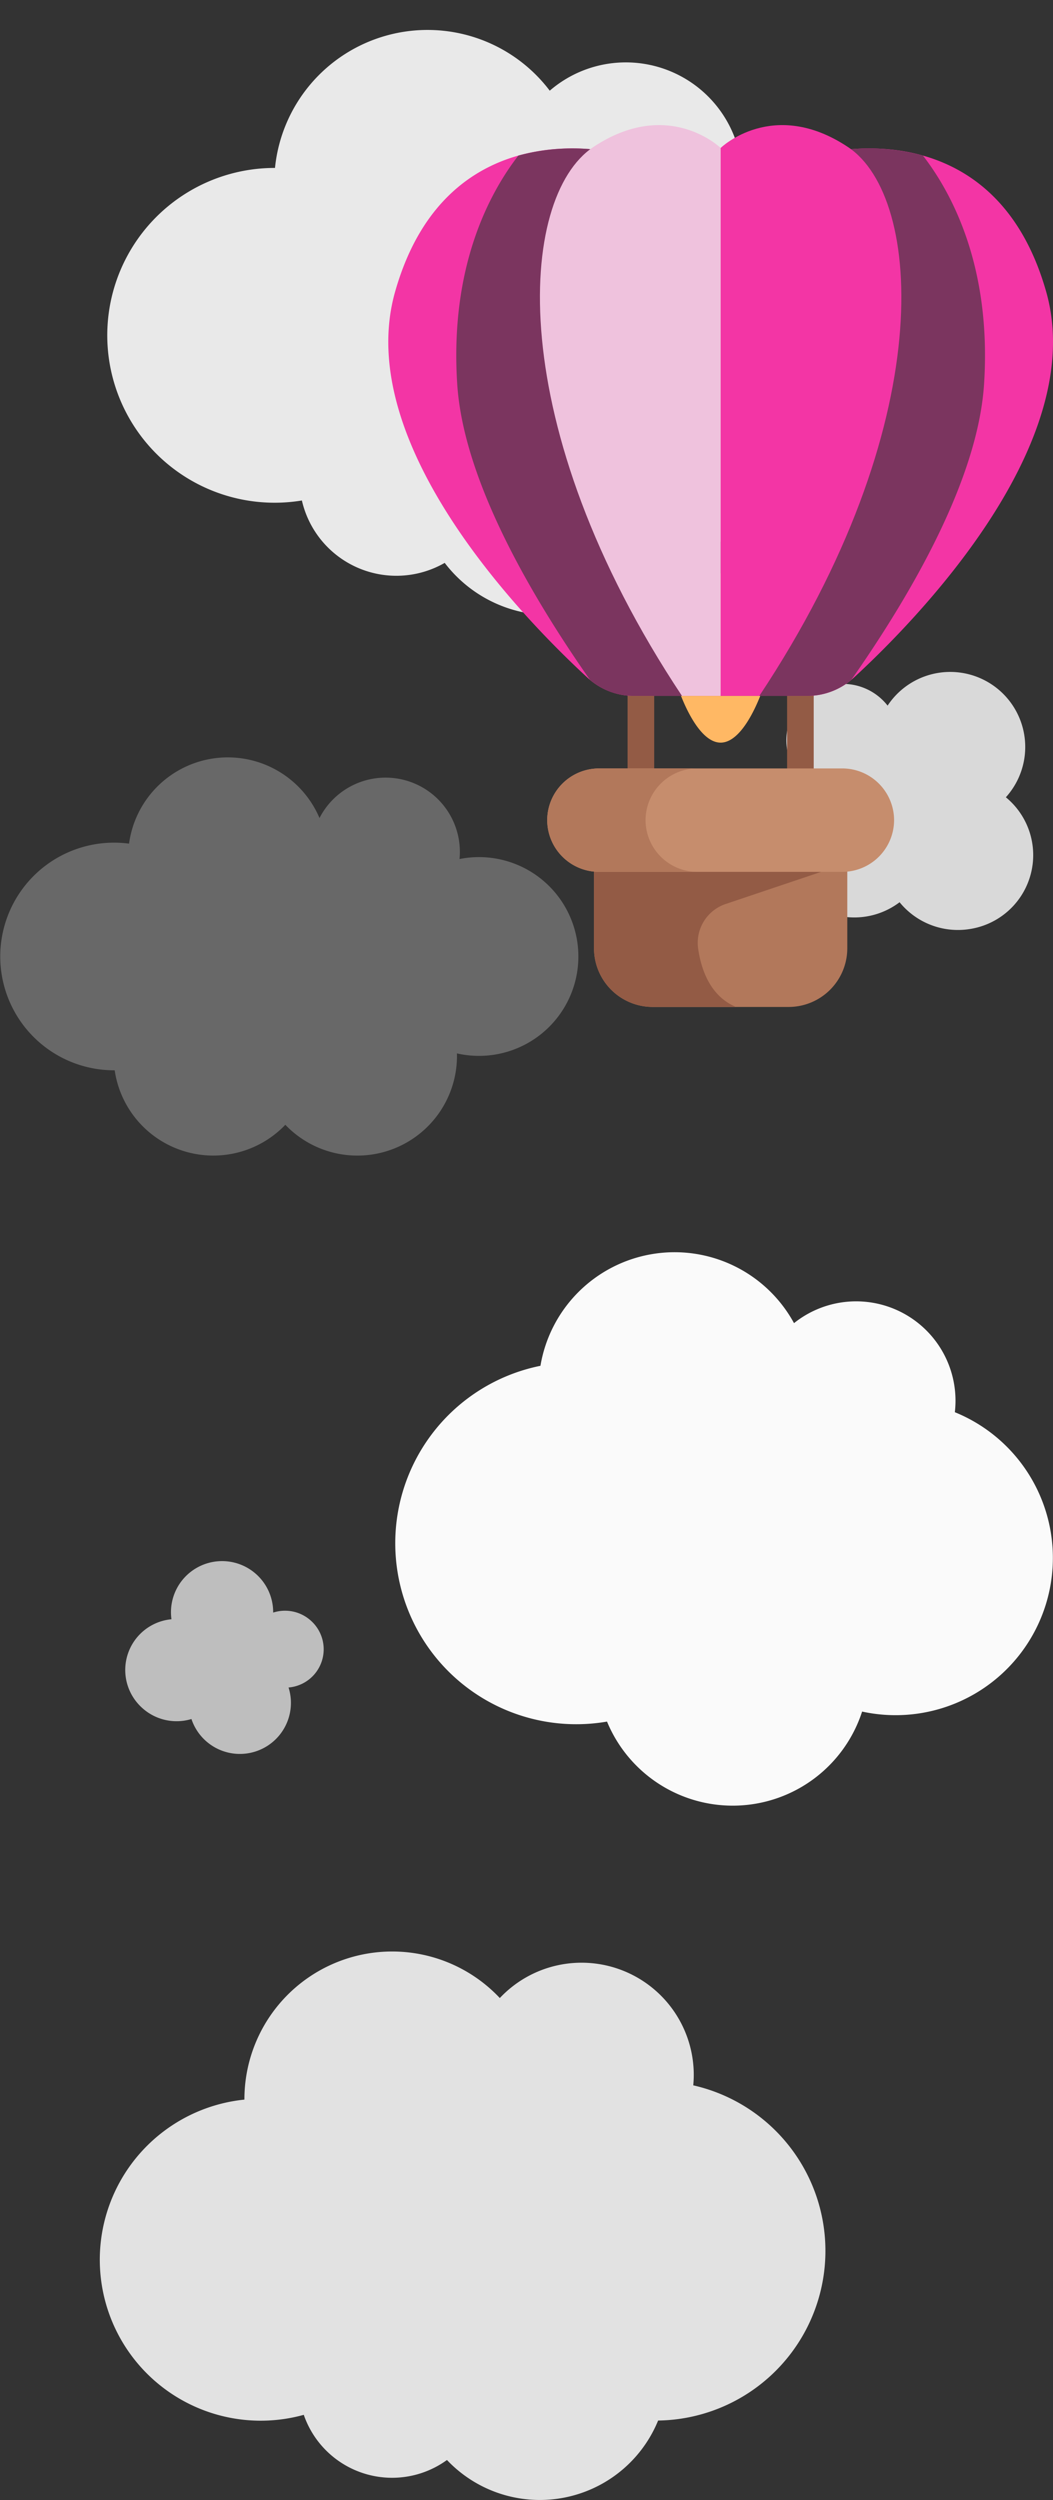
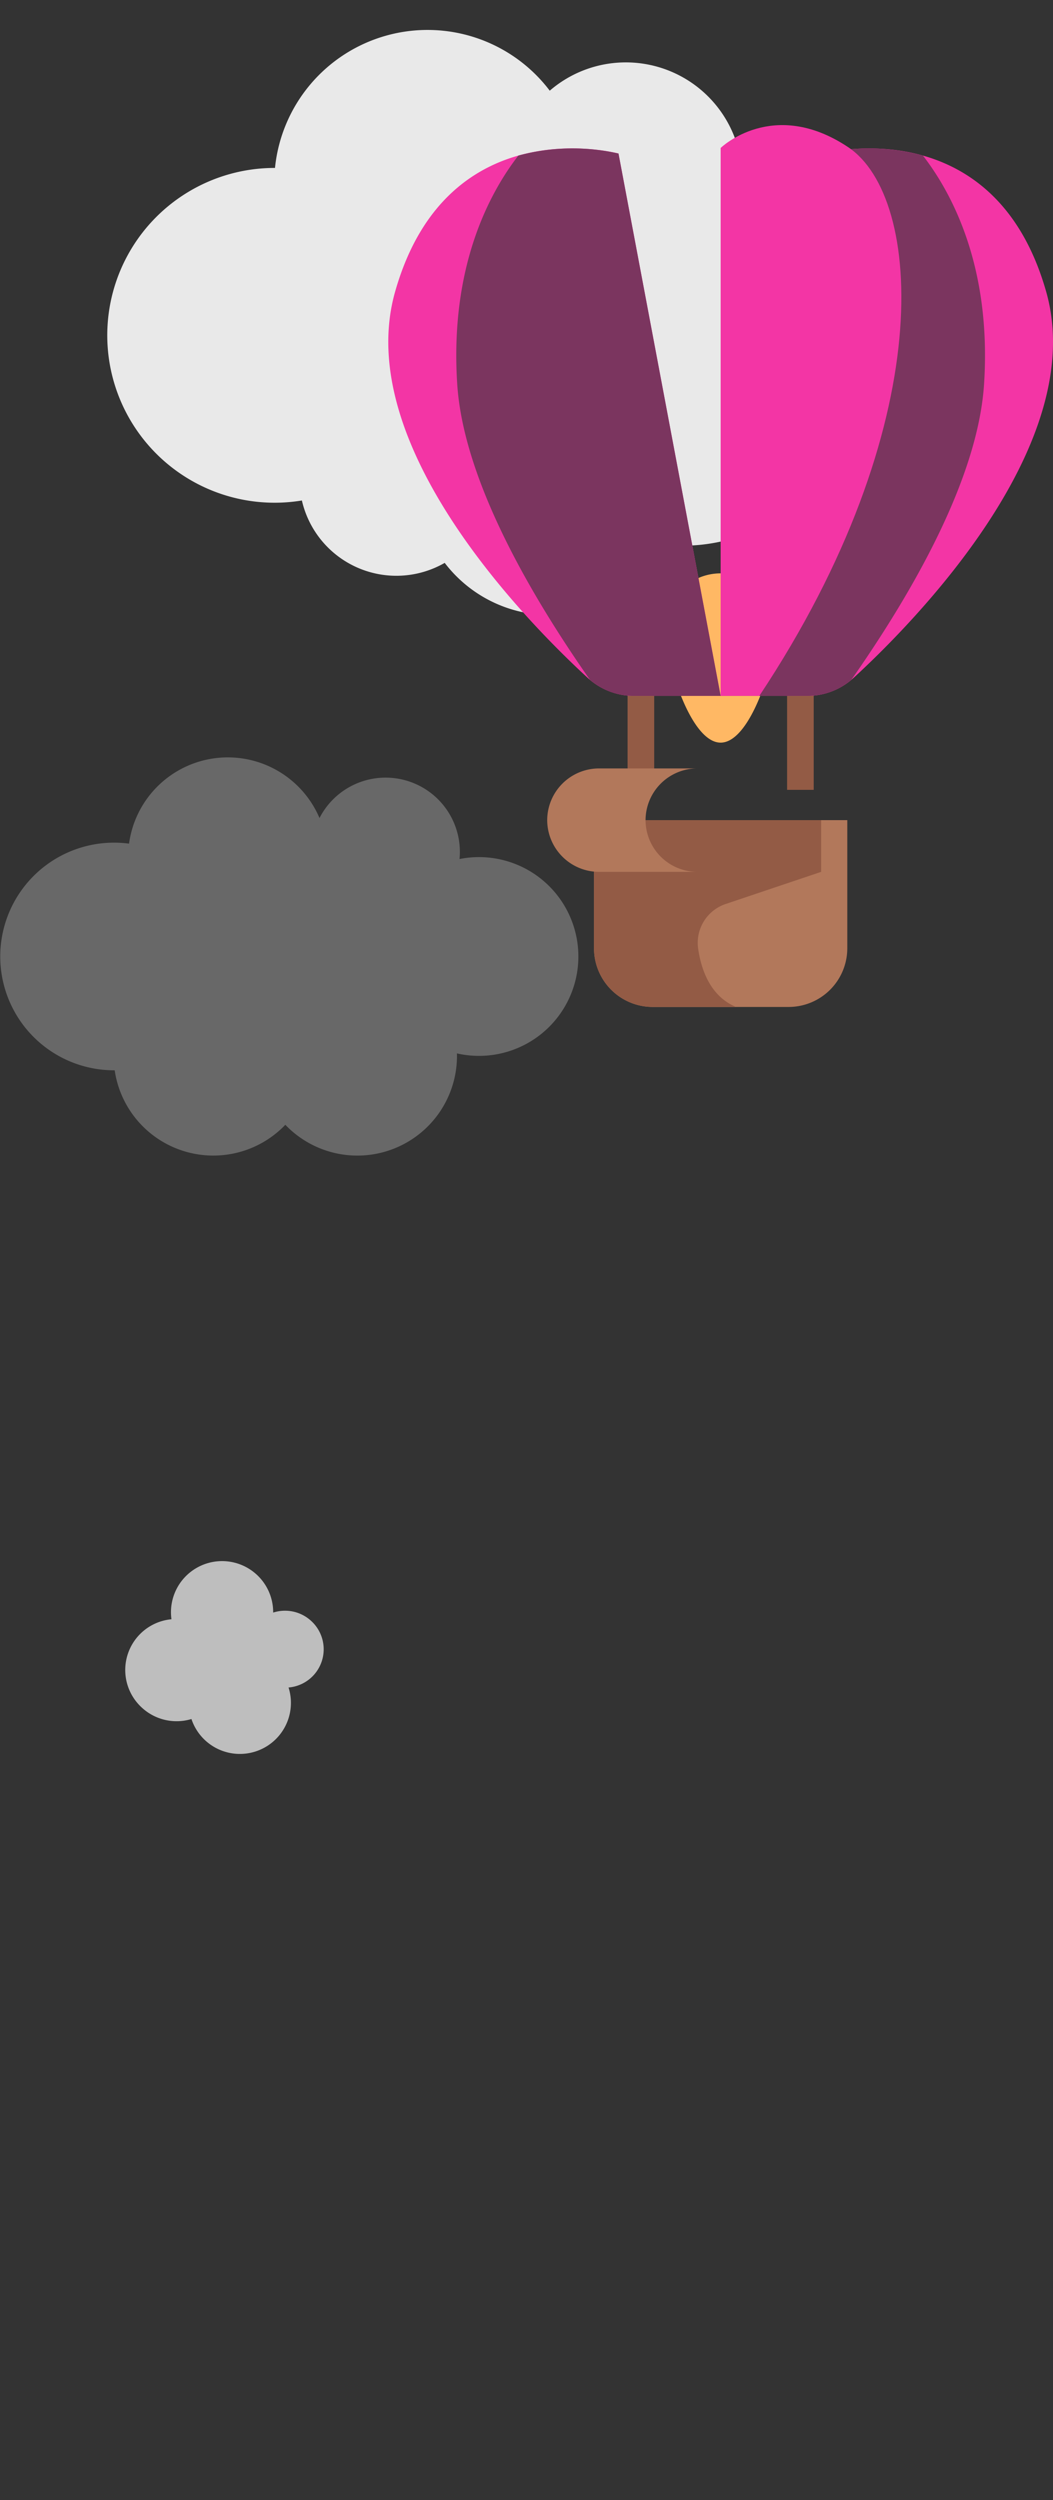
<svg xmlns="http://www.w3.org/2000/svg" width="320" height="759.676" viewBox="0 0 320 759.676">
  <rect x="0" y="0" width="320" height="759.676" fill="#333333" stroke="none" />
  <g data-name="Group 1181">
    <g data-name="Group 1136">
      <path data-name="Union 25" d="M102.726 158.69a35.383 35.383 0 0 1-61.186-24.225q0-1.706.159-3.372A53.655 53.655 0 0 1 52.783 25.138a40.3 40.3 0 0 1 66.641-12.489 29.458 29.458 0 0 1 45.147 14.3A50.867 50.867 0 1 1 183.3 126.59v.208a46.591 46.591 0 0 1-80.575 31.892z" transform="scale(-1) rotate(6.02 1738.828 -2499.807)" style="opacity:.91;fill:#fafafa" />
-       <path data-name="Union 31" d="M98.953 152.552a34.1 34.1 0 0 1-58.939-23.288q0-1.64.153-3.242A51.569 51.569 0 0 1 50.845 24.166a38.842 38.842 0 0 1 64.169-11.989A28.4 28.4 0 0 1 158.528 25.9a48.911 48.911 0 1 1 18.04 95.789v.2a44.9 44.9 0 0 1-77.616 30.658z" transform="rotate(180 125.422 379.85)" style="opacity:.88;fill:#fafafa" />
      <path data-name="Union 30" d="M86.712 111.646a30.286 30.286 0 0 1-51.857-16.559h-.192a34.587 34.587 0 1 1 0-69.175 35.054 35.054 0 0 1 4.553.3 30.285 30.285 0 0 1 57.878-7.779 22.57 22.57 0 0 1 42.658 10.229q0 1.128-.109 2.229a30.2 30.2 0 1 1-.783 59.061q.012.428.012.858a30.275 30.275 0 0 1-52.159 20.84z" transform="translate(0 230.146)" style="opacity:.27;fill:#fafafa" />
      <path data-name="Union 35" d="M19.483 7.885A11.656 11.656 0 0 0 0 16.577a11.716 11.716 0 0 0 6.022 10.252 15.529 15.529 0 1 0 22.561 21.225 15.485 15.485 0 0 0 25.778-11.643 15.563 15.563 0 0 0-7.746-13.475A15.514 15.514 0 0 0 19.483 7.885z" transform="rotate(133 -56.182 275.163)" style="opacity:.7;fill:#fafafa" />
-       <path data-name="Union 48" d="M28.6 67.392A17.11 17.11 0 0 1 0 54.633a17.2 17.2 0 0 1 8.84-15.049A22.8 22.8 0 1 1 41.957 8.428a22.73 22.73 0 0 1 37.838 17.09A22.845 22.845 0 0 1 68.424 45.3 22.773 22.773 0 0 1 28.6 67.392z" transform="rotate(81.03 36.99 279.654)" style="opacity:.83;fill:#fafafa" />
-       <path data-name="Union 49" d="M64.473 176.8A55 55 0 0 1 44.245 68.687 41.33 41.33 0 0 1 121.3 55.724 30.2 30.2 0 0 1 170.375 79.3a30.493 30.493 0 0 1-.2 3.487 47.793 47.793 0 0 1-28.182 90.969 41.334 41.334 0 0 1-77.52 3.044z" transform="translate(119.996 346.343)" style="fill:#fafafa" />
    </g>
    <g data-name="Group 1124">
      <path data-name="Rectangle 1621" style="fill:#935b45" d="M0 0h8.088v35.117H0z" transform="translate(190.719 204.896)" />
      <path data-name="Rectangle 1622" transform="translate(239.192 204.896)" style="fill:#935b45" d="M0 0h8.088v35.117H0z" />
    </g>
    <path data-name="Path 613" d="M241.6 460.307h-41.3a17.835 17.835 0 0 1-17.835-17.835V403.54h76.975v38.932a17.836 17.836 0 0 1-17.84 17.835z" transform="translate(-1.954 -154.321)" style="fill:#b2785b" />
    <path data-name="Path 614" d="M214.116 442.595a12.459 12.459 0 0 1 8.379-13.584l28.995-9.758v-15.716h-69.024v38.932A17.835 17.835 0 0 0 200.3 460.3h25.31c-7.692-3.223-10.525-11.076-11.494-17.705z" transform="translate(-1.954 -154.319)" style="fill:#935b45" />
    <path data-name="Path 615" d="M257.5 277.073c0 9.288-7.529 34.623-16.817 34.623s-16.817-25.335-16.817-34.623a16.817 16.817 0 0 1 33.634 0z" transform="translate(-21.688 -86.029)" style="fill:#ffb864" />
-     <path data-name="Path 616" d="M244.995 404.942H171.01a15.762 15.762 0 0 1-15.716-15.715 15.762 15.762 0 0 1 15.716-15.716h73.985a15.762 15.762 0 0 1 15.716 15.716 15.762 15.762 0 0 1-15.716 15.715z" transform="translate(10.997 -140.008)" style="fill:#c68d6d" />
    <path data-name="Path 617" d="M185.183 389.227a15.762 15.762 0 0 1 15.717-15.716h-29.89a15.762 15.762 0 0 0-15.716 15.716 15.761 15.761 0 0 0 15.716 15.715h29.89a15.761 15.761 0 0 1-15.717-15.715z" transform="translate(10.997 -140.008)" style="fill:#b2785b" />
    <path data-name="Path 618" d="M287.042 15.09S339 1.071 354.918 57.042c13.2 46.4-39.944 100.294-58.51 117.376a20.753 20.753 0 0 1-14.055 5.482H256z" transform="translate(-37.001 31.566)" style="fill:#f335a5" />
    <path data-name="Path 619" d="M132.984 15.09S81.027 1.071 65.109 57.042c-13.2 46.4 39.944 100.294 58.51 117.376a20.753 20.753 0 0 0 14.055 5.482h26.352z" transform="translate(54.973 31.566)" style="fill:#f335a5" />
    <path data-name="Path 620" d="M151.8 15.09a63.185 63.185 0 0 0-30.437.623c-8.835 11.427-20.863 33.83-18.574 69.417 1.84 28.648 21.681 63.242 40.346 89.9a20.749 20.749 0 0 0 13.355 4.87h26.352z" transform="translate(36.157 31.566)" style="fill:#7b355f" />
    <path data-name="Path 621" d="M287.042 15.09a63.18 63.18 0 0 1 30.436.623c8.835 11.428 20.86 33.83 18.574 69.418-1.84 28.648-21.681 63.242-40.346 89.9a20.749 20.749 0 0 1-13.354 4.866H256z" transform="translate(-37.001 31.566)" style="fill:#7b355f" />
-     <path data-name="Path 622" d="M205.99 6.948S190.078-8.518 167.249 6.7s-27.673 84.422 26.981 166.738c.692-.01 11.76 0 11.76 0V6.948z" transform="translate(13.008 38.014)" style="fill:#efc2dd" />
    <path data-name="Path 623" d="M256 6.948s15.912-15.466 38.742-.248 27.672 84.42-26.98 166.736c-.692-.01-11.76 0-11.76 0V6.948z" transform="translate(-37.001 38.014)" style="fill:#f335a5" />
  </g>
</svg>